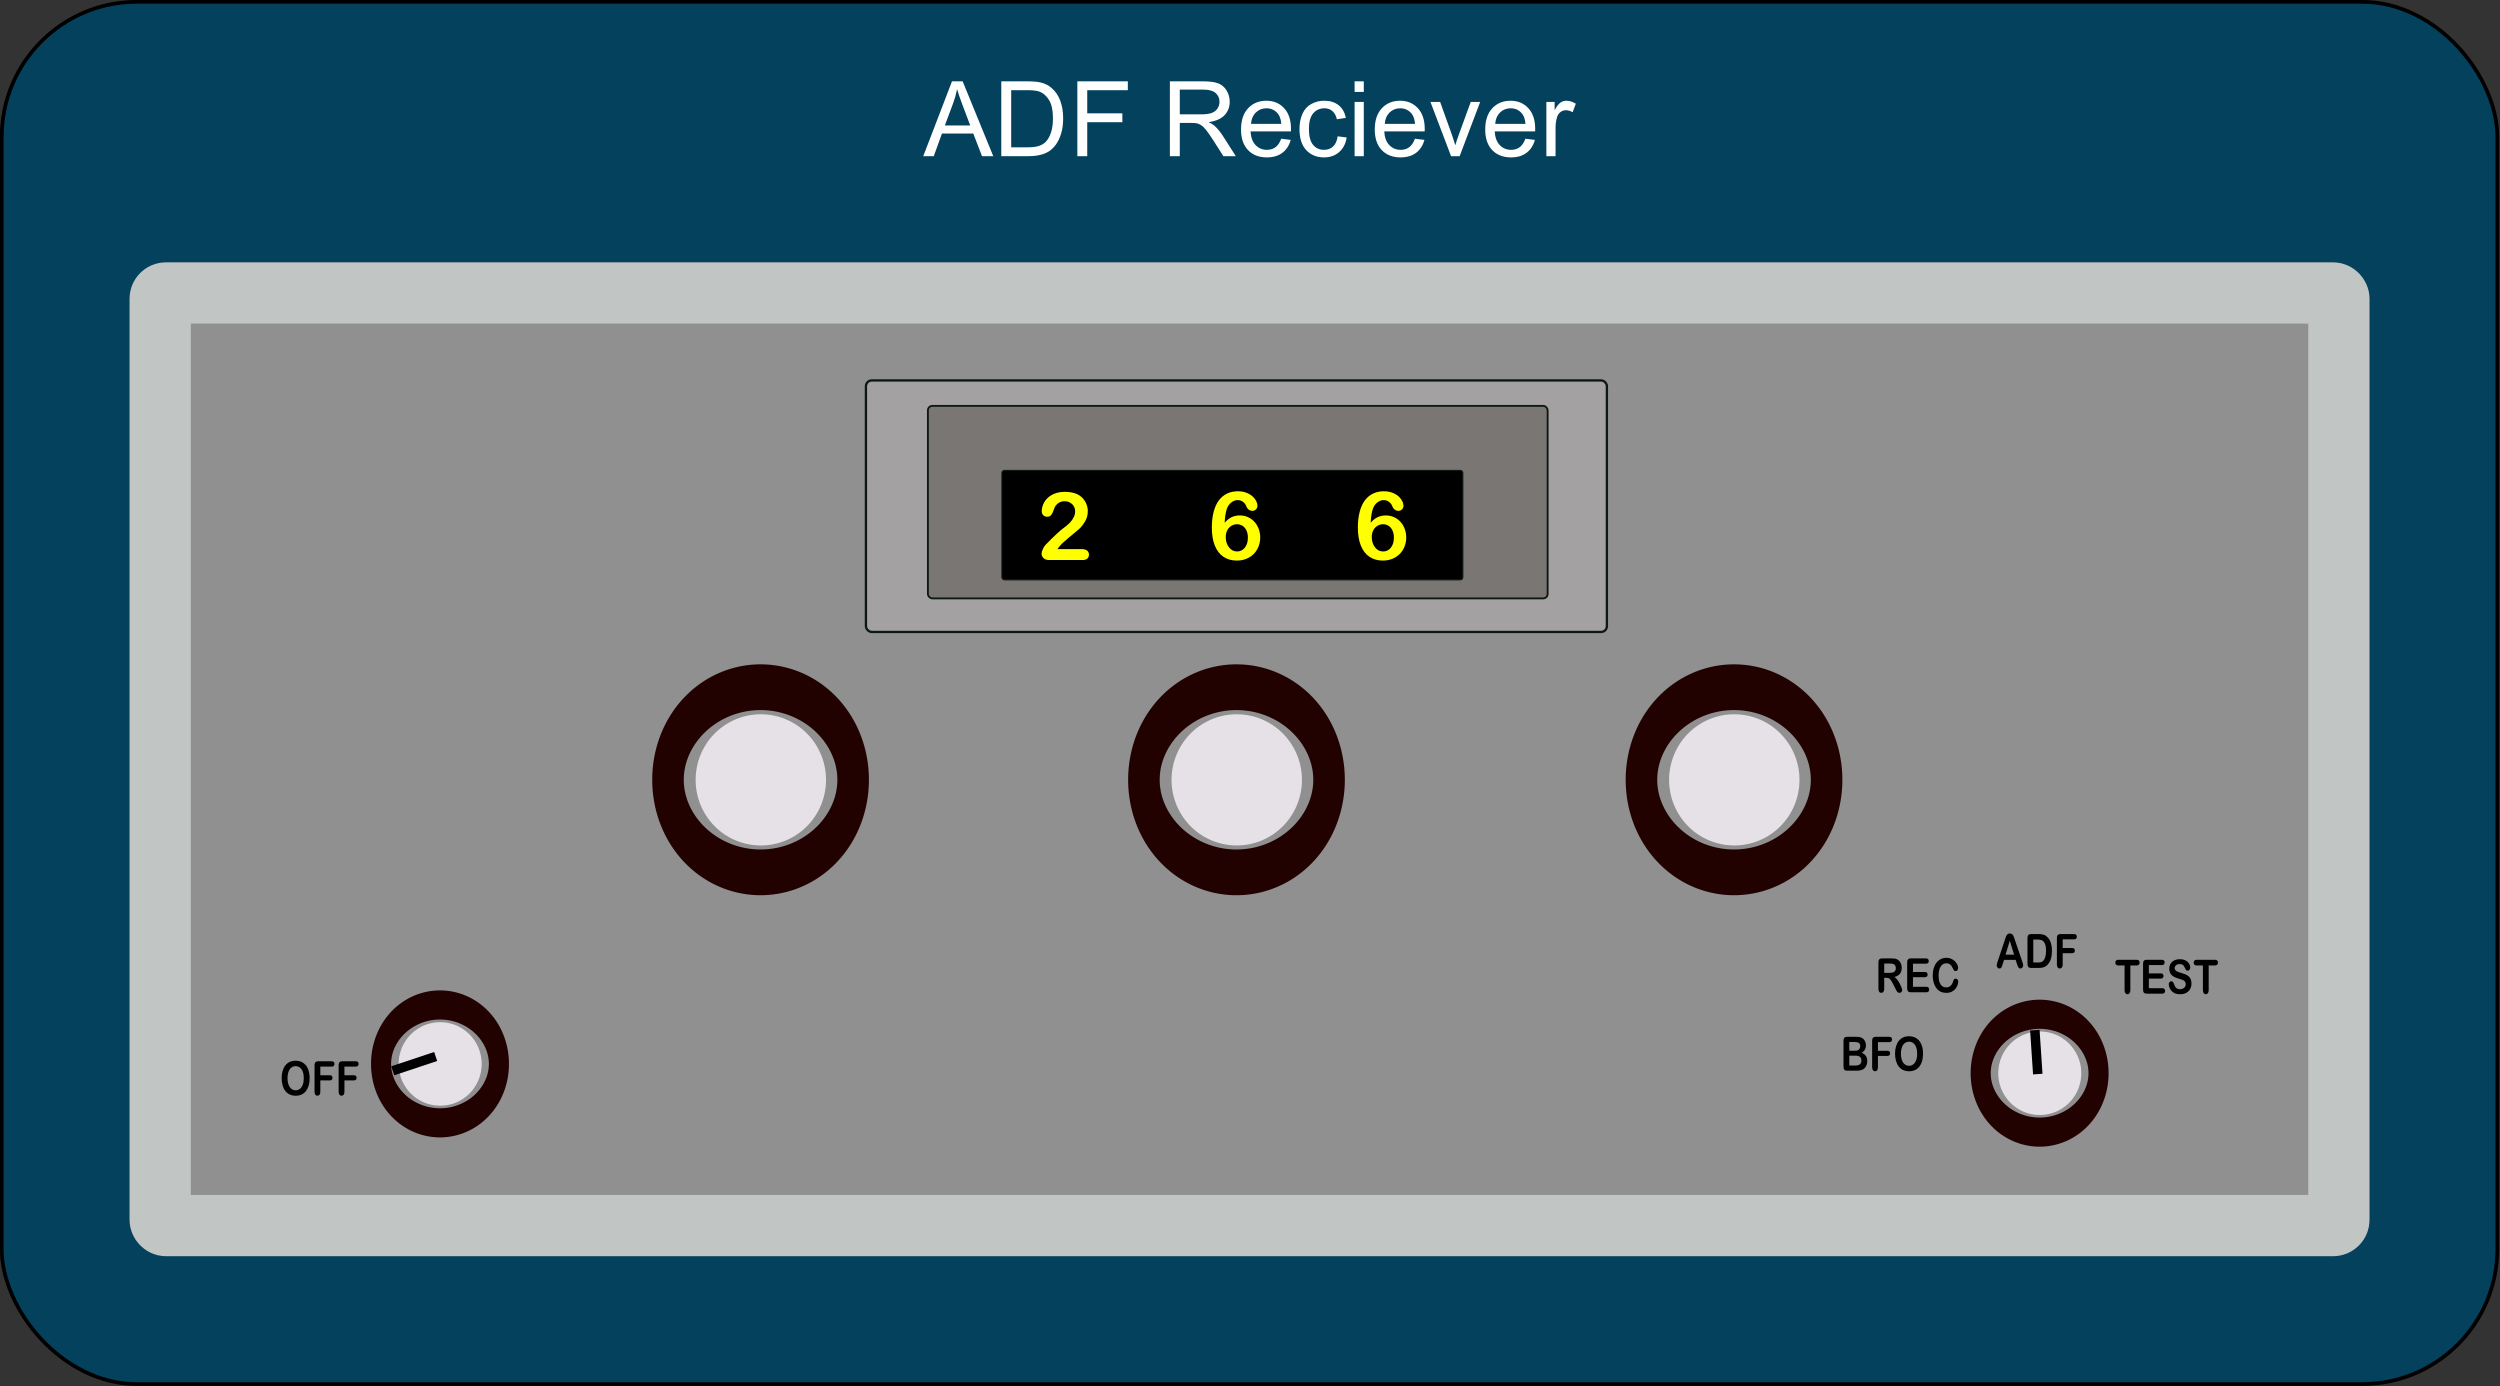
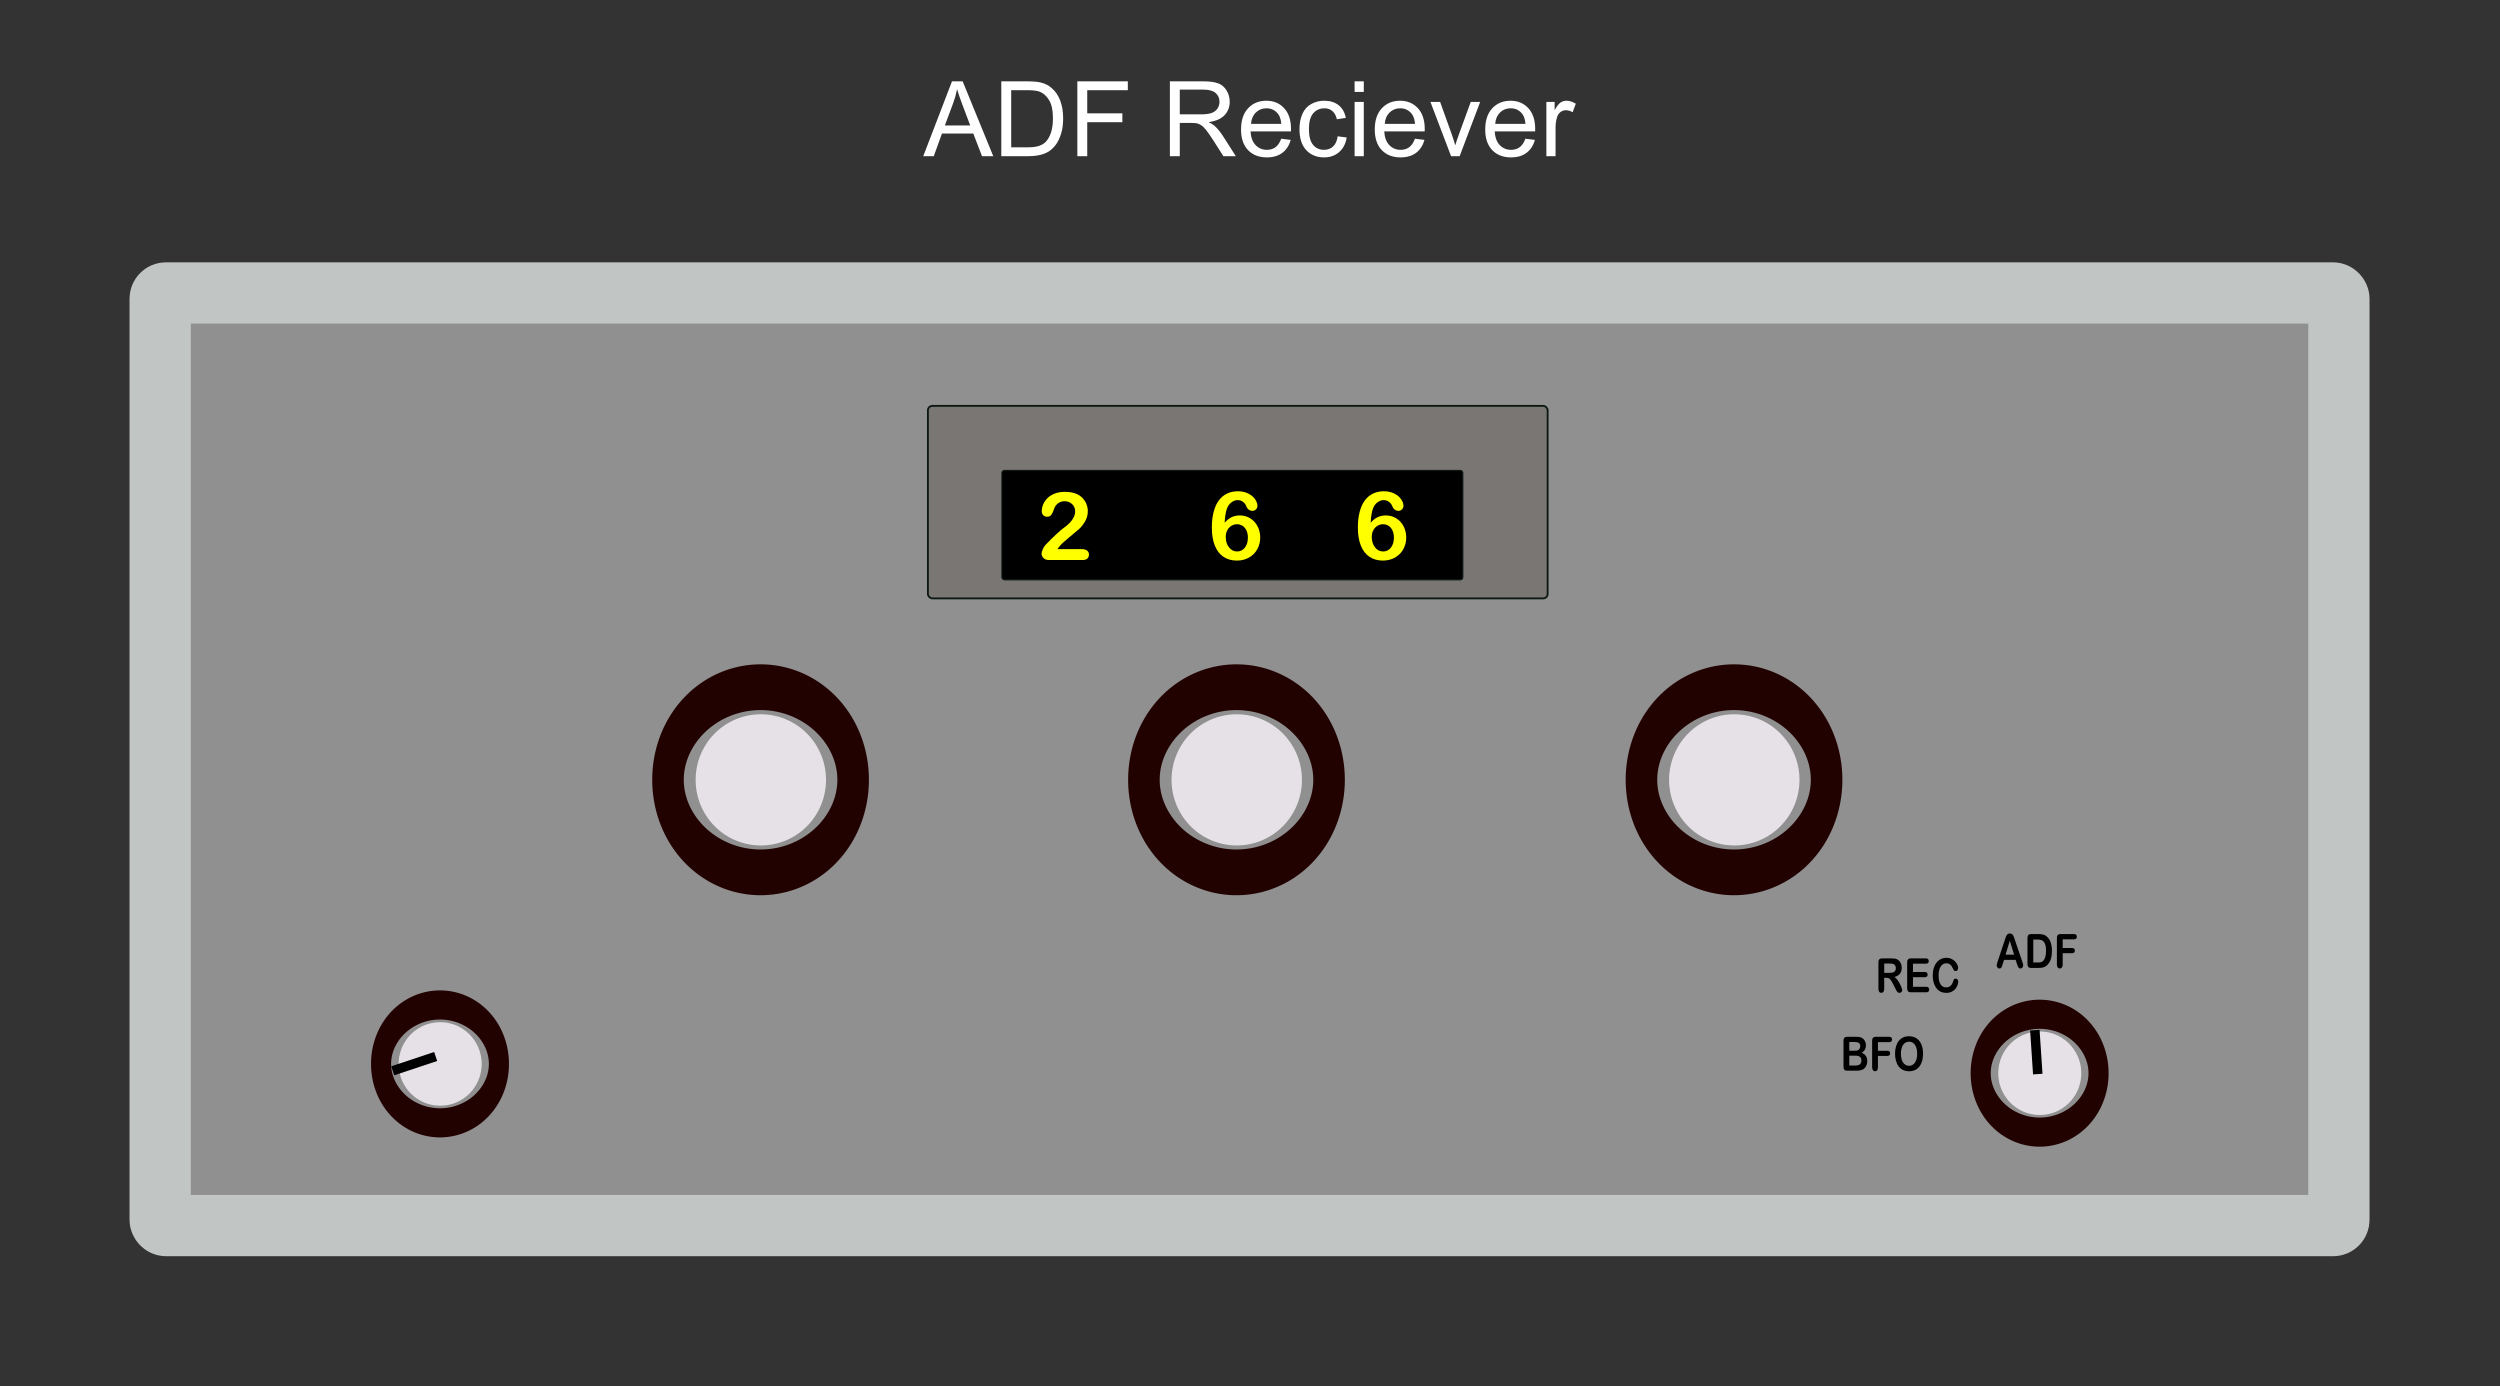
<svg xmlns="http://www.w3.org/2000/svg" xmlns:ns1="http://sodipodi.sourceforge.net/DTD/sodipodi-0.dtd" xmlns:ns2="http://www.inkscape.org/namespaces/inkscape" id="svg2226" ns1:version="0.32" ns2:version="0.46" width="600" height="332.733" version="1.0" ns1:docbase="F:\Aviation\Cessna 736RY\SVGs\Radios" ns1:docname="300ADF.svg" ns2:output_extension="org.inkscape.output.svg.inkscape" ns2:export-filename="F:\Aviation\Cessna 736RY\SVGs\Radios\300ADF.png" ns2:export-xdpi="90" ns2:export-ydpi="90">
  <rect width="100%" height="100%" fill="#333333" stroke="none" />
  <defs id="defs2229">
    <ns2:perspective ns1:type="inkscape:persp3d" ns2:vp_x="0 : 254 : 1" ns2:vp_y="0 : 1000 : 0" ns2:vp_z="944 : 254 : 1" ns2:persp3d-origin="472 : 169.33333 : 1" id="perspective38" />
  </defs>
  <ns1:namedview ns2:window-height="708" ns2:window-width="1024" ns2:pageshadow="2" ns2:pageopacity="0.0" guidetolerance="10.0" gridtolerance="10.0" objecttolerance="10.0" borderopacity="1.0" bordercolor="#666666" pagecolor="#ffffff" id="base" ns2:zoom="1.144366" ns2:cx="299.99999" ns2:cy="166.36633" ns2:window-x="-4" ns2:window-y="-4" ns2:current-layer="svg2226" showgrid="false" />
  <g id="g3221" transform="matrix(0.896,0,0,0.896,-123.024,-45.357)" ns2:export-filename="D:\Aviation\SVGs\Radios\ADF.png" ns2:export-xdpi="90" ns2:export-ydpi="90">
-     <rect ry="36.198" y="51.109" x="137.767" height="370.255" width="668.466" id="rect2448" style="opacity:1;fill:#03415d;fill-opacity:1;stroke:#000000;stroke-width:1;stroke-linecap:round;stroke-linejoin:round;stroke-miterlimit:4;stroke-dasharray:none;stroke-dashoffset:0;stroke-opacity:1" />
    <rect ry="1.544" y="129.095" x="180.206" height="249.809" width="583.588" id="rect2252" style="fill:#909090;fill-opacity:1;stroke:#c1c5c3;stroke-width:16.412;stroke-linecap:butt;stroke-linejoin:miter;stroke-miterlimit:4;stroke-dasharray:none;stroke-dashoffset:0;stroke-opacity:1" />
-     <rect ry="1.544" y="152.523" x="369.255" height="67.368" width="198.466" id="rect5175" style="fill:#a4a1a2;fill-opacity:1;stroke:#0d1813;stroke-width:0.626;stroke-linecap:butt;stroke-linejoin:miter;stroke-miterlimit:4;stroke-dasharray:none;stroke-dashoffset:0;stroke-opacity:1" />
    <rect ry="1.182" y="159.342" x="385.851" height="51.558" width="165.998" id="rect6146" style="fill:#7a7673;fill-opacity:1;stroke:#0d1813;stroke-width:0.501;stroke-linecap:butt;stroke-linejoin:miter;stroke-miterlimit:4;stroke-dasharray:none;stroke-dashoffset:0;stroke-opacity:1" />
    <rect ry="0.671" y="176.637" x="405.682" height="29.28" width="123.439" id="rect6148" style="fill:#000000;fill-opacity:1;stroke:#0d1813;stroke-width:0.325;stroke-linecap:butt;stroke-linejoin:miter;stroke-miterlimit:4;stroke-dasharray:none;stroke-dashoffset:0;stroke-opacity:1" />
    <path id="flowRoot7119" d="M 420.55,197.703 L 427.01,197.703 C 427.654,197.703 428.145,197.835 428.483,198.099 C 428.821,198.363 428.99,198.722 428.99,199.176 C 428.99,199.58 428.856,199.922 428.588,200.203 C 428.32,200.483 427.914,200.624 427.369,200.624 L 418.26,200.624 C 417.641,200.624 417.159,200.452 416.812,200.11 C 416.466,199.768 416.292,199.365 416.292,198.903 C 416.292,198.606 416.404,198.212 416.627,197.721 C 416.849,197.23 417.093,196.845 417.357,196.564 C 418.454,195.426 419.444,194.45 420.327,193.637 C 421.21,192.824 421.841,192.29 422.221,192.034 C 422.897,191.556 423.46,191.075 423.91,190.593 C 424.36,190.11 424.702,189.615 424.937,189.107 C 425.172,188.6 425.29,188.103 425.29,187.616 C 425.29,187.088 425.164,186.616 424.913,186.199 C 424.661,185.782 424.318,185.459 423.885,185.228 C 423.452,184.997 422.98,184.881 422.468,184.881 C 421.387,184.881 420.538,185.355 419.919,186.304 C 419.836,186.428 419.698,186.766 419.504,187.319 C 419.31,187.872 419.092,188.297 418.848,188.594 C 418.605,188.891 418.248,189.039 417.778,189.039 C 417.365,189.039 417.023,188.903 416.75,188.631 C 416.478,188.359 416.342,187.987 416.342,187.517 C 416.342,186.948 416.47,186.354 416.726,185.735 C 416.981,185.116 417.363,184.555 417.87,184.052 C 418.378,183.549 419.021,183.142 419.801,182.833 C 420.581,182.523 421.495,182.369 422.542,182.369 C 423.805,182.369 424.882,182.567 425.773,182.963 C 426.35,183.227 426.858,183.59 427.295,184.052 C 427.732,184.514 428.073,185.048 428.316,185.655 C 428.559,186.261 428.681,186.89 428.681,187.542 C 428.681,188.565 428.427,189.495 427.92,190.333 C 427.413,191.17 426.895,191.826 426.367,192.301 C 425.839,192.775 424.954,193.52 423.712,194.534 C 422.47,195.549 421.618,196.337 421.156,196.898 C 420.958,197.121 420.756,197.389 420.55,197.703 L 420.55,197.703 z" style="font-size:40px;font-style:normal;font-variant:normal;font-weight:normal;font-stretch:normal;text-align:start;line-height:100%;writing-mode:lr-tb;text-anchor:start;fill:#ffff00;font-family:Arial Rounded MT Bold" />
    <path id="flowRoot7127" d="M 465.332,190.655 C 465.893,189.986 466.504,189.491 467.164,189.169 C 467.824,188.848 468.562,188.687 469.379,188.687 C 470.163,188.687 470.887,188.833 471.551,189.126 C 472.215,189.419 472.797,189.836 473.296,190.376 C 473.795,190.916 474.181,191.554 474.454,192.288 C 474.726,193.023 474.862,193.79 474.862,194.59 C 474.862,195.754 474.596,196.81 474.064,197.758 C 473.531,198.707 472.789,199.448 471.836,199.98 C 470.883,200.512 469.804,200.778 468.6,200.778 C 467.213,200.778 466.017,200.44 465.01,199.763 C 464.004,199.087 463.234,198.086 462.702,196.762 C 462.17,195.438 461.904,193.819 461.904,191.905 C 461.904,190.345 462.065,188.951 462.387,187.721 C 462.708,186.492 463.171,185.473 463.773,184.664 C 464.375,183.856 465.105,183.245 465.963,182.833 C 466.822,182.42 467.799,182.214 468.897,182.214 C 469.953,182.214 470.883,182.42 471.687,182.833 C 472.492,183.245 473.098,183.757 473.507,184.367 C 473.915,184.978 474.119,185.564 474.119,186.125 C 474.119,186.463 473.991,186.77 473.736,187.047 C 473.48,187.323 473.154,187.461 472.758,187.461 C 472.411,187.461 472.09,187.352 471.793,187.133 C 471.496,186.915 471.277,186.612 471.137,186.224 C 470.947,185.729 470.646,185.331 470.233,185.03 C 469.821,184.728 469.342,184.578 468.798,184.578 C 468.36,184.578 467.925,184.704 467.492,184.955 C 467.059,185.207 466.694,185.547 466.397,185.976 C 465.794,186.851 465.44,188.41 465.332,190.655 L 465.332,190.655 z M 468.674,198.34 C 469.507,198.34 470.196,198 470.741,197.319 C 471.285,196.638 471.557,195.745 471.557,194.64 C 471.557,193.889 471.43,193.243 471.174,192.703 C 470.918,192.162 470.567,191.75 470.122,191.465 C 469.676,191.181 469.185,191.038 468.649,191.038 C 468.138,191.038 467.649,191.174 467.182,191.447 C 466.716,191.719 466.341,192.113 466.056,192.629 C 465.772,193.144 465.629,193.749 465.629,194.442 C 465.629,195.555 465.918,196.484 466.496,197.226 C 467.073,197.969 467.799,198.34 468.674,198.34 L 468.674,198.34 z" style="font-size:40px;font-style:normal;font-variant:normal;font-weight:normal;font-stretch:normal;text-align:start;line-height:100%;writing-mode:lr-tb;text-anchor:start;fill:#ffff00;font-family:Arial Rounded MT Bold" />
    <path id="flowRoot7137" d="M 504.444,190.655 C 505.005,189.986 505.616,189.491 506.276,189.169 C 506.936,188.848 507.675,188.687 508.491,188.687 C 509.275,188.687 509.999,188.833 510.663,189.126 C 511.328,189.419 511.909,189.836 512.409,190.376 C 512.908,190.916 513.293,191.554 513.566,192.288 C 513.838,193.023 513.974,193.79 513.974,194.59 C 513.974,195.754 513.708,196.81 513.176,197.758 C 512.644,198.707 511.901,199.448 510.948,199.98 C 509.995,200.512 508.916,200.778 507.712,200.778 C 506.326,200.778 505.129,200.44 504.123,199.763 C 503.116,199.087 502.347,198.086 501.814,196.762 C 501.282,195.438 501.016,193.819 501.016,191.905 C 501.016,190.345 501.177,188.951 501.499,187.721 C 501.821,186.492 502.283,185.473 502.885,184.664 C 503.487,183.856 504.218,183.245 505.076,182.833 C 505.934,182.42 506.911,182.214 508.009,182.214 C 509.065,182.214 509.995,182.42 510.8,182.833 C 511.604,183.245 512.21,183.757 512.619,184.367 C 513.027,184.978 513.232,185.564 513.232,186.125 C 513.232,186.463 513.104,186.77 512.848,187.047 C 512.592,187.323 512.266,187.461 511.87,187.461 C 511.524,187.461 511.202,187.352 510.905,187.133 C 510.608,186.915 510.389,186.612 510.249,186.224 C 510.059,185.729 509.758,185.331 509.345,185.03 C 508.933,184.728 508.454,184.578 507.91,184.578 C 507.472,184.578 507.037,184.704 506.604,184.955 C 506.171,185.207 505.806,185.547 505.509,185.976 C 504.906,186.851 504.552,188.41 504.444,190.655 L 504.444,190.655 z M 507.786,198.34 C 508.619,198.34 509.308,198 509.853,197.319 C 510.397,196.638 510.67,195.745 510.67,194.64 C 510.67,193.889 510.542,193.243 510.286,192.703 C 510.03,192.162 509.68,191.75 509.234,191.465 C 508.788,191.181 508.298,191.038 507.761,191.038 C 507.25,191.038 506.761,191.174 506.295,191.447 C 505.828,191.719 505.453,192.113 505.168,192.629 C 504.884,193.144 504.741,193.749 504.741,194.442 C 504.741,195.555 505.03,196.484 505.608,197.226 C 506.185,197.969 506.911,198.34 507.786,198.34 L 507.786,198.34 z" style="font-size:40px;font-style:normal;font-variant:normal;font-weight:normal;font-stretch:normal;text-align:start;line-height:100%;writing-mode:lr-tb;text-anchor:start;fill:#ffff00;font-family:Arial Rounded MT Bold" />
    <g transform="matrix(0.634,0,0,0.634,177.32,66.025)" id="g11029">
      <path ns1:type="arc" style="opacity:1;fill:none;fill-opacity:1;stroke:#210200;stroke-width:11.299;stroke-linecap:butt;stroke-linejoin:miter;stroke-miterlimit:4;stroke-dasharray:none;stroke-dashoffset:0;stroke-opacity:1" id="path7149" ns1:cx="105.15952" ns1:cy="50.784668" ns1:rx="33.148113" ns1:ry="22.860767" d="M 138.308,50.785 A 33.148,22.861 0 1 1 72.011,50.785 A 33.148,22.861 0 1 1 138.308,50.785 z" transform="matrix(0.751,0,0,1.089,43.8,369.885)" />
      <path ns1:type="arc" style="opacity:1;fill:#e6e1e6;fill-opacity:1;stroke:#e6e1e6;stroke-width:1;stroke-linecap:butt;stroke-linejoin:miter;stroke-miterlimit:4;stroke-dasharray:none;stroke-dashoffset:0;stroke-opacity:1" id="path8120" ns1:cx="105.15952" ns1:cy="50.784668" ns1:rx="33.148113" ns1:ry="22.860767" d="M 138.308,50.785 A 33.148,22.861 0 1 1 72.011,50.785 A 33.148,22.861 0 1 1 138.308,50.785 z" transform="matrix(0.521,0,0,0.755,68.056,386.869)" />
    </g>
    <g transform="matrix(0.634,0,0,0.634,605.791,68.512)" id="g11033">
-       <path ns1:type="arc" style="opacity:1;fill:none;fill-opacity:1;stroke:#210200;stroke-width:11.299;stroke-linecap:butt;stroke-linejoin:miter;stroke-miterlimit:4;stroke-dasharray:none;stroke-dashoffset:0;stroke-opacity:1" id="path11035" ns1:cx="105.15952" ns1:cy="50.784668" ns1:rx="33.148113" ns1:ry="22.860767" d="M 138.308,50.785 A 33.148,22.861 0 1 1 72.011,50.785 A 33.148,22.861 0 1 1 138.308,50.785 z" transform="matrix(0.751,0,0,1.089,43.8,369.885)" />
+       <path ns1:type="arc" style="opacity:1;fill:none;fill-opacity:1;stroke:#210200;stroke-width:11.299;stroke-linecap:butt;stroke-linejoin:miter;stroke-miterlimit:4;stroke-dasharray:none;stroke-dashoffset:0;stroke-opacity:1" id="path11035" ns1:cx="105.15952" ns1:cy="50.784668" ns1:rx="33.148113" ns1:ry="22.860767" d="M 138.308,50.785 A 33.148,22.861 0 1 1 72.011,50.785 A 33.148,22.861 0 1 1 138.308,50.785 " transform="matrix(0.751,0,0,1.089,43.8,369.885)" />
      <path ns1:type="arc" style="opacity:1;fill:#e6e1e6;fill-opacity:1;stroke:#e6e1e6;stroke-width:1;stroke-linecap:butt;stroke-linejoin:miter;stroke-miterlimit:4;stroke-dasharray:none;stroke-dashoffset:0;stroke-opacity:1" id="path11037" ns1:cx="105.15952" ns1:cy="50.784668" ns1:rx="33.148113" ns1:ry="22.860767" d="M 138.308,50.785 A 33.148,22.861 0 1 1 72.011,50.785 A 33.148,22.861 0 1 1 138.308,50.785 z" transform="matrix(0.521,0,0,0.755,68.056,386.869)" />
    </g>
    <g transform="matrix(0.996,0,0,0.996,479.492,-163.995)" id="g11039">
      <path ns1:type="arc" style="opacity:1;fill:none;fill-opacity:1;stroke:#210200;stroke-width:11.299;stroke-linecap:butt;stroke-linejoin:miter;stroke-miterlimit:4;stroke-dasharray:none;stroke-dashoffset:0;stroke-opacity:1" id="path11041" ns1:cx="105.15952" ns1:cy="50.784668" ns1:rx="33.148113" ns1:ry="22.860767" d="M 138.308,50.785 A 33.148,22.861 0 1 1 72.011,50.785 A 33.148,22.861 0 1 1 138.308,50.785 z" transform="matrix(0.751,0,0,1.089,43.8,369.885)" />
      <path ns1:type="arc" style="opacity:1;fill:#e6e1e6;fill-opacity:1;stroke:#e6e1e6;stroke-width:1;stroke-linecap:butt;stroke-linejoin:miter;stroke-miterlimit:4;stroke-dasharray:none;stroke-dashoffset:0;stroke-opacity:1" id="path11043" ns1:cx="105.15952" ns1:cy="50.784668" ns1:rx="33.148113" ns1:ry="22.860767" d="M 138.308,50.785 A 33.148,22.861 0 1 1 72.011,50.785 A 33.148,22.861 0 1 1 138.308,50.785 z" transform="matrix(0.521,0,0,0.755,68.056,386.869)" />
    </g>
    <g transform="matrix(0.996,0,0,0.996,346.221,-163.995)" id="g11045">
      <path ns1:type="arc" style="opacity:1;fill:none;fill-opacity:1;stroke:#210200;stroke-width:11.299;stroke-linecap:butt;stroke-linejoin:miter;stroke-miterlimit:4;stroke-dasharray:none;stroke-dashoffset:0;stroke-opacity:1" id="path11047" ns1:cx="105.15952" ns1:cy="50.784668" ns1:rx="33.148113" ns1:ry="22.860767" d="M 138.308,50.785 A 33.148,22.861 0 1 1 72.011,50.785 A 33.148,22.861 0 1 1 138.308,50.785 z" transform="matrix(0.751,0,0,1.089,43.8,369.885)" />
      <path ns1:type="arc" style="opacity:1;fill:#e6e1e6;fill-opacity:1;stroke:#e6e1e6;stroke-width:1;stroke-linecap:butt;stroke-linejoin:miter;stroke-miterlimit:4;stroke-dasharray:none;stroke-dashoffset:0;stroke-opacity:1" id="path11049" ns1:cx="105.15952" ns1:cy="50.784668" ns1:rx="33.148113" ns1:ry="22.860767" d="M 138.308,50.785 A 33.148,22.861 0 1 1 72.011,50.785 A 33.148,22.861 0 1 1 138.308,50.785 z" transform="matrix(0.521,0,0,0.755,68.056,386.869)" />
    </g>
    <g transform="matrix(0.996,0,0,0.996,218.744,-163.995)" id="g11051">
      <path ns1:type="arc" style="opacity:1;fill:none;fill-opacity:1;stroke:#210200;stroke-width:11.299;stroke-linecap:butt;stroke-linejoin:miter;stroke-miterlimit:4;stroke-dasharray:none;stroke-dashoffset:0;stroke-opacity:1" id="path11053" ns1:cx="105.15952" ns1:cy="50.784668" ns1:rx="33.148113" ns1:ry="22.860767" d="M 138.308,50.785 A 33.148,22.861 0 1 1 72.011,50.785 A 33.148,22.861 0 1 1 138.308,50.785 z" transform="matrix(0.751,0,0,1.089,43.8,369.885)" />
      <path ns1:type="arc" style="opacity:1;fill:#e6e1e6;fill-opacity:1;stroke:#e6e1e6;stroke-width:1;stroke-linecap:butt;stroke-linejoin:miter;stroke-miterlimit:4;stroke-dasharray:none;stroke-dashoffset:0;stroke-opacity:1" id="path11055" ns1:cx="105.15952" ns1:cy="50.784668" ns1:rx="33.148113" ns1:ry="22.860767" d="M 138.308,50.785 A 33.148,22.861 0 1 1 72.011,50.785 A 33.148,22.861 0 1 1 138.308,50.785 z" transform="matrix(0.521,0,0,0.755,68.056,386.869)" />
    </g>
-     <path id="flowRoot11065" d="M 709.625,309.225 L 707.932,309.225 L 707.932,315.815 C 707.932,316.194 707.861,316.476 707.718,316.66 C 707.575,316.843 707.391,316.935 707.164,316.935 C 706.934,316.935 706.747,316.842 706.602,316.657 C 706.458,316.471 706.386,316.19 706.386,315.815 L 706.386,309.225 L 704.693,309.225 C 704.428,309.225 704.231,309.156 704.103,309.017 C 703.974,308.879 703.909,308.697 703.909,308.47 C 703.909,308.235 703.976,308.049 704.11,307.913 C 704.244,307.777 704.439,307.709 704.693,307.709 L 709.625,307.709 C 709.893,307.709 710.092,307.779 710.223,307.919 C 710.354,308.059 710.419,308.243 710.419,308.47 C 710.419,308.697 710.353,308.879 710.221,309.017 C 710.088,309.156 709.89,309.225 709.625,309.225 L 709.625,309.225 z M 716.385,309.126 L 712.89,309.126 L 712.89,311.353 L 716.109,311.353 C 716.345,311.353 716.522,311.416 716.639,311.542 C 716.756,311.668 716.814,311.834 716.814,312.04 C 716.814,312.246 716.756,312.415 716.641,312.545 C 716.527,312.674 716.349,312.739 716.109,312.739 L 712.89,312.739 L 712.89,315.32 L 716.506,315.32 C 716.749,315.32 716.933,315.387 717.057,315.521 C 717.181,315.655 717.242,315.834 717.242,316.056 C 717.242,316.271 717.181,316.445 717.057,316.579 C 716.933,316.713 716.749,316.78 716.506,316.78 L 712.289,316.78 C 711.952,316.78 711.709,316.692 711.561,316.514 C 711.413,316.337 711.339,316.05 711.339,315.654 L 711.339,308.835 C 711.339,308.571 711.372,308.355 711.438,308.188 C 711.504,308.021 711.608,307.899 711.749,307.823 C 711.89,307.747 712.07,307.709 712.289,307.709 L 716.385,307.709 C 716.633,307.709 716.817,307.774 716.937,307.903 C 717.057,308.033 717.117,308.204 717.117,308.414 C 717.117,308.628 717.057,308.801 716.937,308.931 C 716.817,309.061 716.633,309.126 716.385,309.126 L 716.385,309.126 z M 724.306,314.058 C 724.306,314.606 724.187,315.099 723.948,315.536 C 723.709,315.974 723.36,316.316 722.901,316.564 C 722.441,316.811 721.896,316.935 721.265,316.935 C 720.509,316.935 719.886,316.766 719.395,316.428 C 719.047,316.184 718.764,315.859 718.546,315.453 C 718.328,315.047 718.219,314.652 718.219,314.268 C 718.219,314.045 718.285,313.854 718.415,313.696 C 718.546,313.537 718.712,313.457 718.914,313.457 C 719.078,313.457 719.216,313.519 719.33,313.643 C 719.443,313.767 719.539,313.95 719.62,314.194 C 719.717,314.482 719.822,314.724 719.936,314.918 C 720.049,315.112 720.208,315.271 720.414,315.397 C 720.619,315.523 720.889,315.586 721.223,315.586 C 721.683,315.586 722.057,315.459 722.344,315.205 C 722.631,314.952 722.775,314.635 722.775,314.256 C 722.775,313.954 722.698,313.71 722.543,313.522 C 722.388,313.335 722.187,313.191 721.942,313.092 C 721.696,312.993 721.368,312.888 720.957,312.777 C 720.407,312.624 719.946,312.446 719.575,312.241 C 719.204,312.037 718.91,311.759 718.692,311.406 C 718.474,311.053 718.366,310.615 718.366,310.091 C 718.366,309.592 718.481,309.148 718.71,308.76 C 718.94,308.373 719.273,308.075 719.708,307.866 C 720.144,307.658 720.656,307.554 721.244,307.554 C 721.715,307.554 722.121,307.623 722.464,307.761 C 722.807,307.899 723.092,308.083 723.319,308.312 C 723.545,308.541 723.71,308.781 723.815,309.033 C 723.919,309.284 723.972,309.53 723.972,309.769 C 723.972,309.988 723.906,310.185 723.776,310.36 C 723.645,310.535 723.482,310.623 723.287,310.623 C 723.11,310.623 722.975,310.571 722.882,310.465 C 722.79,310.36 722.69,310.188 722.582,309.949 C 722.443,309.606 722.275,309.339 722.08,309.147 C 721.885,308.955 721.572,308.86 721.14,308.86 C 720.739,308.86 720.416,308.964 720.171,309.172 C 719.925,309.38 719.802,309.631 719.802,309.924 C 719.802,310.105 719.844,310.262 719.928,310.394 C 720.011,310.526 720.126,310.64 720.273,310.735 C 720.419,310.829 720.567,310.904 720.717,310.957 C 720.866,311.011 721.114,311.089 721.459,311.192 C 721.89,311.312 722.281,311.444 722.631,311.588 C 722.982,311.733 723.279,311.908 723.525,312.114 C 723.77,312.321 723.962,312.582 724.1,312.897 C 724.237,313.213 724.306,313.6 724.306,314.058 L 724.306,314.058 z M 730.607,309.225 L 728.914,309.225 L 728.914,315.815 C 728.914,316.194 728.843,316.476 728.7,316.66 C 728.557,316.843 728.372,316.935 728.146,316.935 C 727.916,316.935 727.729,316.842 727.584,316.657 C 727.44,316.471 727.368,316.19 727.368,315.815 L 727.368,309.225 L 725.675,309.225 C 725.41,309.225 725.213,309.156 725.084,309.017 C 724.956,308.879 724.891,308.697 724.891,308.47 C 724.891,308.235 724.958,308.049 725.092,307.913 C 725.226,307.777 725.421,307.709 725.675,307.709 L 730.607,307.709 C 730.875,307.709 731.074,307.779 731.205,307.919 C 731.336,308.059 731.401,308.243 731.401,308.47 C 731.401,308.697 731.335,308.879 731.202,309.017 C 731.07,309.156 730.871,309.225 730.607,309.225 L 730.607,309.225 z" style="font-size:20px;font-style:normal;font-variant:normal;font-weight:normal;font-stretch:normal;text-align:center;line-height:100%;writing-mode:lr-tb;text-anchor:middle;font-family:Arial Rounded MT Bold" />
    <path id="flowRoot11077" d="M 677.578,308.863 L 677.212,307.725 L 674.098,307.725 L 673.733,308.888 C 673.59,309.342 673.468,309.648 673.367,309.807 C 673.266,309.966 673.1,310.045 672.87,310.045 C 672.675,310.045 672.503,309.961 672.353,309.791 C 672.203,309.622 672.129,309.43 672.129,309.216 C 672.129,309.092 672.146,308.964 672.181,308.832 C 672.216,308.7 672.273,308.517 672.353,308.282 L 674.312,302.39 C 674.368,302.221 674.435,302.018 674.514,301.781 C 674.592,301.544 674.676,301.347 674.764,301.19 C 674.853,301.033 674.97,300.906 675.114,300.809 C 675.259,300.712 675.438,300.664 675.65,300.664 C 675.866,300.664 676.046,300.712 676.191,300.809 C 676.335,300.906 676.452,301.031 676.541,301.184 C 676.63,301.336 676.704,301.5 676.765,301.676 C 676.826,301.851 676.904,302.085 676.998,302.378 L 678.999,308.232 C 679.156,308.678 679.234,309.001 679.234,309.204 C 679.234,309.414 679.16,309.607 679.012,309.782 C 678.864,309.957 678.685,310.045 678.476,310.045 C 678.355,310.045 678.25,310.019 678.163,309.968 C 678.076,309.916 678.003,309.846 677.944,309.757 C 677.884,309.669 677.821,309.533 677.753,309.349 C 677.685,309.165 677.627,309.003 677.578,308.863 L 677.578,308.863 z M 674.506,306.345 L 676.794,306.345 L 675.64,302.601 L 674.506,306.345 z M 681.329,300.819 L 683.351,300.819 C 683.877,300.819 684.328,300.876 684.704,300.992 C 685.08,301.107 685.422,301.324 685.728,301.642 C 686.526,302.45 686.925,303.68 686.925,305.33 C 686.925,305.874 686.885,306.371 686.804,306.821 C 686.724,307.271 686.601,307.676 686.433,308.037 C 686.266,308.398 686.052,308.721 685.791,309.006 C 685.585,309.224 685.361,309.4 685.117,309.532 C 684.873,309.664 684.611,309.756 684.331,309.81 C 684.05,309.864 683.734,309.89 683.382,309.89 L 681.36,309.89 C 681.078,309.89 680.866,309.84 680.723,309.739 C 680.58,309.638 680.487,309.495 680.444,309.312 C 680.4,309.128 680.378,308.89 680.378,308.597 L 680.378,301.945 C 680.378,301.549 680.453,301.262 680.603,301.085 C 680.753,300.907 680.995,300.819 681.329,300.819 L 681.329,300.819 z M 681.93,302.273 L 681.93,308.43 L 683.105,308.43 C 683.363,308.43 683.565,308.422 683.711,308.405 C 683.858,308.389 684.009,308.348 684.166,308.282 C 684.323,308.216 684.459,308.123 684.574,308.003 C 685.093,307.483 685.352,306.588 685.352,305.317 C 685.352,304.422 685.238,303.752 685.01,303.306 C 684.782,302.861 684.5,302.577 684.166,302.455 C 683.832,302.334 683.428,302.273 682.954,302.273 L 681.93,302.273 z M 692.865,302.236 L 689.809,302.236 L 689.809,304.556 L 692.363,304.556 C 692.6,304.556 692.777,304.619 692.894,304.745 C 693.01,304.871 693.069,305.039 693.069,305.249 C 693.069,305.46 693.009,305.627 692.891,305.751 C 692.773,305.874 692.597,305.936 692.363,305.936 L 689.809,305.936 L 689.809,308.925 C 689.809,309.305 689.736,309.586 689.592,309.77 C 689.447,309.953 689.262,310.045 689.035,310.045 C 688.805,310.045 688.618,309.952 688.474,309.767 C 688.329,309.581 688.257,309.301 688.257,308.925 L 688.257,301.945 C 688.257,301.681 688.29,301.465 688.356,301.298 C 688.422,301.131 688.526,301.01 688.667,300.933 C 688.808,300.857 688.988,300.819 689.208,300.819 L 692.865,300.819 C 693.112,300.819 693.296,300.884 693.416,301.014 C 693.536,301.144 693.596,301.314 693.596,301.524 C 693.596,301.739 693.536,301.911 693.416,302.041 C 693.296,302.171 693.112,302.236 692.865,302.236 L 692.865,302.236 z" style="font-size:20px;font-style:normal;font-variant:normal;font-weight:normal;font-stretch:normal;text-align:center;line-height:100%;writing-mode:lr-tb;text-anchor:middle;font-family:Arial Rounded MT Bold" />
    <path id="flowRoot11087" d="M 642.548,312.529 L 642.004,312.529 L 642.004,315.444 C 642.004,315.827 641.933,316.11 641.79,316.292 C 641.647,316.473 641.461,316.564 641.231,316.564 C 640.984,316.564 640.792,316.469 640.657,316.279 C 640.521,316.089 640.453,315.811 640.453,315.444 L 640.453,308.464 C 640.453,308.068 640.528,307.781 640.677,307.603 C 640.827,307.426 641.069,307.337 641.404,307.337 L 643.927,307.337 C 644.275,307.337 644.573,307.355 644.82,307.39 C 645.068,307.425 645.291,307.496 645.489,307.603 C 645.73,307.723 645.942,307.894 646.127,308.117 C 646.311,308.34 646.451,308.599 646.547,308.894 C 646.643,309.189 646.691,309.501 646.691,309.831 C 646.691,310.508 646.53,311.048 646.208,311.452 C 645.885,311.857 645.397,312.143 644.742,312.313 C 645.017,312.486 645.28,312.742 645.531,313.08 C 645.782,313.418 646.006,313.778 646.202,314.16 C 646.399,314.541 646.552,314.886 646.662,315.193 C 646.772,315.501 646.827,315.712 646.827,315.827 C 646.827,315.947 646.794,316.066 646.73,316.183 C 646.666,316.301 646.578,316.394 646.466,316.462 C 646.355,316.53 646.226,316.564 646.08,316.564 C 645.905,316.564 645.759,316.515 645.641,316.418 C 645.522,316.321 645.42,316.199 645.335,316.05 C 645.25,315.902 645.134,315.683 644.988,315.394 L 644.366,314.169 C 644.143,313.719 643.944,313.377 643.768,313.142 C 643.592,312.907 643.413,312.746 643.232,312.659 C 643.051,312.573 642.823,312.529 642.548,312.529 L 642.548,312.529 z M 643.436,308.717 L 642.004,308.717 L 642.004,311.211 L 643.394,311.211 C 643.767,311.211 644.08,311.173 644.335,311.097 C 644.589,311.02 644.783,310.89 644.917,310.707 C 645.051,310.523 645.118,310.271 645.118,309.949 C 645.118,309.697 645.064,309.475 644.956,309.284 C 644.848,309.092 644.699,308.948 644.507,308.853 C 644.326,308.763 643.969,308.717 643.436,308.717 L 643.436,308.717 z M 653.201,308.754 L 649.705,308.754 L 649.705,310.982 L 652.924,310.982 C 653.161,310.982 653.337,311.045 653.454,311.171 C 653.571,311.297 653.629,311.463 653.629,311.669 C 653.629,311.875 653.572,312.043 653.457,312.173 C 653.342,312.303 653.164,312.368 652.924,312.368 L 649.705,312.368 L 649.705,314.949 L 653.321,314.949 C 653.565,314.949 653.748,315.016 653.872,315.15 C 653.996,315.284 654.058,315.462 654.058,315.685 C 654.058,315.9 653.996,316.074 653.872,316.208 C 653.748,316.342 653.565,316.409 653.321,316.409 L 649.105,316.409 C 648.767,316.409 648.524,316.32 648.376,316.143 C 648.228,315.966 648.154,315.679 648.154,315.283 L 648.154,308.464 C 648.154,308.2 648.187,307.984 648.253,307.817 C 648.319,307.65 648.423,307.528 648.564,307.452 C 648.705,307.376 648.885,307.337 649.105,307.337 L 653.201,307.337 C 653.448,307.337 653.632,307.402 653.752,307.532 C 653.872,307.662 653.932,307.832 653.932,308.043 C 653.932,308.257 653.872,308.43 653.752,308.56 C 653.632,308.69 653.448,308.754 653.201,308.754 L 653.201,308.754 z M 661.826,313.544 C 661.826,313.833 661.766,314.145 661.646,314.482 C 661.526,314.818 661.337,315.148 661.079,315.472 C 660.822,315.796 660.492,316.058 660.092,316.261 C 659.691,316.463 659.225,316.564 658.692,316.564 C 658.288,316.564 657.92,316.518 657.589,316.428 C 657.258,316.337 656.958,316.196 656.688,316.004 C 656.418,315.812 656.17,315.559 655.944,315.246 C 655.742,314.961 655.569,314.642 655.426,314.29 C 655.284,313.937 655.176,313.561 655.105,313.16 C 655.034,312.76 654.998,312.335 654.998,311.886 C 654.998,311.155 655.088,310.502 655.267,309.924 C 655.446,309.346 655.703,308.852 656.038,308.442 C 656.372,308.031 656.764,307.719 657.213,307.504 C 657.662,307.29 658.141,307.183 658.65,307.183 C 659.27,307.183 659.822,307.329 660.306,307.622 C 660.79,307.915 661.161,308.277 661.419,308.708 C 661.677,309.139 661.806,309.547 661.806,309.93 C 661.806,310.141 661.743,310.326 661.617,310.487 C 661.492,310.648 661.341,310.728 661.163,310.728 C 660.964,310.728 660.816,310.673 660.716,310.561 C 660.617,310.45 660.506,310.258 660.384,309.986 C 660.182,309.536 659.945,309.2 659.671,308.977 C 659.398,308.754 659.061,308.643 658.66,308.643 C 658.023,308.643 657.515,308.93 657.137,309.503 C 656.759,310.077 656.571,310.891 656.571,311.948 C 656.571,312.653 656.654,313.24 656.821,313.708 C 656.989,314.176 657.225,314.526 657.532,314.757 C 657.838,314.988 658.197,315.103 658.608,315.103 C 659.054,315.103 659.431,314.972 659.739,314.711 C 660.047,314.449 660.28,314.064 660.437,313.556 C 660.503,313.317 660.585,313.122 660.682,312.972 C 660.78,312.821 660.937,312.746 661.152,312.746 C 661.337,312.746 661.496,312.822 661.628,312.975 C 661.76,313.127 661.826,313.317 661.826,313.544 L 661.826,313.544 z" style="font-size:20px;font-style:normal;font-variant:normal;font-weight:normal;font-stretch:normal;text-align:center;line-height:100%;writing-mode:lr-tb;text-anchor:middle;font-family:Arial Rounded MT Bold" />
    <path id="flowRoot11097" d="M 634.381,337.414 L 632.04,337.414 C 631.702,337.414 631.461,337.324 631.316,337.145 C 631.172,336.965 631.1,336.68 631.1,336.288 L 631.1,329.468 C 631.1,329.068 631.174,328.78 631.322,328.605 C 631.47,328.43 631.709,328.342 632.04,328.342 L 634.522,328.342 C 634.887,328.342 635.204,328.369 635.473,328.423 C 635.741,328.476 635.981,328.579 636.194,328.732 C 636.375,328.86 636.535,329.022 636.674,329.218 C 636.813,329.414 636.92,329.63 636.993,329.867 C 637.066,330.105 637.103,330.355 637.103,330.619 C 637.103,331.527 636.719,332.191 635.953,332.612 C 636.96,332.991 637.463,333.73 637.463,334.827 C 637.463,335.335 637.353,335.792 637.134,336.198 C 636.914,336.604 636.618,336.904 636.246,337.098 C 636.012,337.214 635.744,337.295 635.441,337.343 C 635.138,337.39 634.785,337.414 634.381,337.414 L 634.381,337.414 z M 634.266,333.385 L 632.651,333.385 L 632.651,336.034 L 634.318,336.034 C 635.366,336.034 635.89,335.586 635.89,334.691 C 635.89,334.233 635.755,333.901 635.483,333.695 C 635.211,333.489 634.806,333.385 634.266,333.385 L 634.266,333.385 z M 632.651,329.722 L 632.651,332.067 L 634.072,332.067 C 634.459,332.067 634.758,332.024 634.968,331.937 C 635.179,331.851 635.34,331.686 635.452,331.442 C 635.539,331.269 635.582,331.075 635.582,330.861 C 635.582,330.403 635.445,330.098 635.169,329.948 C 634.894,329.797 634.475,329.722 633.91,329.722 L 632.651,329.722 z M 643.377,329.759 L 640.321,329.759 L 640.321,332.08 L 642.876,332.08 C 643.113,332.08 643.289,332.143 643.406,332.268 C 643.523,332.394 643.581,332.562 643.581,332.773 C 643.581,332.983 643.522,333.15 643.403,333.274 C 643.285,333.398 643.109,333.46 642.876,333.46 L 640.321,333.46 L 640.321,336.449 C 640.321,336.828 640.249,337.11 640.104,337.293 C 639.96,337.477 639.774,337.569 639.548,337.569 C 639.318,337.569 639.131,337.476 638.986,337.29 C 638.841,337.104 638.769,336.824 638.769,336.449 L 638.769,329.468 C 638.769,329.204 638.802,328.989 638.868,328.822 C 638.935,328.655 639.038,328.533 639.179,328.457 C 639.32,328.38 639.501,328.342 639.72,328.342 L 643.377,328.342 C 643.625,328.342 643.808,328.407 643.928,328.537 C 644.049,328.667 644.109,328.837 644.109,329.048 C 644.109,329.262 644.049,329.434 643.928,329.564 C 643.808,329.694 643.625,329.759 643.377,329.759 L 643.377,329.759 z M 648.628,328.187 C 649.422,328.187 650.104,328.378 650.673,328.76 C 651.243,329.141 651.674,329.684 651.966,330.387 C 652.259,331.091 652.405,331.917 652.405,332.866 C 652.405,333.567 652.325,334.204 652.165,334.778 C 652.005,335.351 651.764,335.848 651.444,336.269 C 651.124,336.69 650.73,337.012 650.263,337.234 C 649.797,337.457 649.262,337.569 648.659,337.569 C 648.06,337.569 647.524,337.454 647.05,337.225 C 646.576,336.996 646.181,336.673 645.864,336.257 C 645.547,335.84 645.308,335.339 645.146,334.753 C 644.984,334.167 644.903,333.534 644.903,332.853 C 644.903,332.156 644.987,331.517 645.156,330.935 C 645.325,330.353 645.57,329.858 645.89,329.45 C 646.211,329.041 646.601,328.729 647.061,328.512 C 647.52,328.296 648.043,328.187 648.628,328.187 L 648.628,328.187 z M 650.833,332.853 C 650.833,332.189 650.742,331.614 650.561,331.127 C 650.38,330.64 650.121,330.272 649.785,330.022 C 649.449,329.773 649.063,329.648 648.628,329.648 C 648.318,329.648 648.032,329.717 647.769,329.855 C 647.506,329.993 647.279,330.194 647.089,330.458 C 646.9,330.722 646.75,331.06 646.64,331.47 C 646.53,331.881 646.475,332.342 646.475,332.853 C 646.475,333.369 646.53,333.835 646.64,334.252 C 646.75,334.668 646.905,335.014 647.105,335.288 C 647.305,335.563 647.535,335.768 647.795,335.904 C 648.054,336.04 648.339,336.108 648.649,336.108 C 649.046,336.108 649.411,335.991 649.743,335.755 C 650.076,335.52 650.341,335.157 650.538,334.666 C 650.734,334.175 650.833,333.571 650.833,332.853 L 650.833,332.853 z" style="font-size:20px;font-style:normal;font-variant:normal;font-weight:normal;font-stretch:normal;text-align:center;line-height:100%;writing-mode:lr-tb;text-anchor:middle;font-family:Arial Rounded MT Bold" />
-     <path id="flowRoot11107" d="M 216.47,334.742 C 217.264,334.742 217.946,334.933 218.515,335.315 C 219.085,335.696 219.516,336.239 219.808,336.942 C 220.101,337.646 220.247,338.472 220.247,339.421 C 220.247,340.122 220.167,340.759 220.007,341.333 C 219.847,341.906 219.606,342.403 219.286,342.824 C 218.965,343.245 218.572,343.567 218.105,343.789 C 217.638,344.012 217.104,344.123 216.501,344.123 C 215.902,344.123 215.366,344.009 214.892,343.78 C 214.418,343.551 214.023,343.228 213.706,342.812 C 213.389,342.395 213.15,341.894 212.988,341.308 C 212.826,340.722 212.745,340.089 212.745,339.408 C 212.745,338.711 212.829,338.072 212.998,337.49 C 213.167,336.908 213.412,336.413 213.732,336.005 C 214.053,335.596 214.443,335.284 214.902,335.067 C 215.362,334.851 215.885,334.742 216.47,334.742 L 216.47,334.742 z M 218.675,339.408 C 218.674,338.744 218.584,338.168 218.403,337.682 C 218.222,337.195 217.963,336.827 217.627,336.577 C 217.291,336.328 216.905,336.203 216.47,336.203 C 216.16,336.203 215.873,336.272 215.61,336.41 C 215.347,336.548 215.121,336.749 214.931,337.013 C 214.741,337.277 214.592,337.615 214.482,338.025 C 214.372,338.436 214.317,338.897 214.317,339.408 C 214.317,339.924 214.372,340.39 214.482,340.807 C 214.592,341.223 214.746,341.569 214.947,341.843 C 215.147,342.118 215.377,342.323 215.636,342.459 C 215.896,342.595 216.181,342.663 216.491,342.663 C 216.888,342.663 217.253,342.546 217.585,342.31 C 217.918,342.075 218.183,341.712 218.379,341.221 C 218.576,340.73 218.674,340.126 218.675,339.408 L 218.675,339.408 z M 226.161,336.314 L 223.105,336.314 L 223.105,338.635 L 225.66,338.635 C 225.897,338.635 226.073,338.698 226.19,338.823 C 226.307,338.949 226.365,339.117 226.365,339.328 C 226.365,339.538 226.306,339.705 226.187,339.829 C 226.069,339.953 225.893,340.015 225.66,340.015 L 223.105,340.015 L 223.105,343.003 C 223.105,343.383 223.033,343.665 222.888,343.848 C 222.744,344.032 222.558,344.123 222.332,344.123 C 222.102,344.123 221.915,344.031 221.77,343.845 C 221.626,343.659 221.553,343.379 221.553,343.003 L 221.553,336.023 C 221.553,335.759 221.586,335.544 221.653,335.377 C 221.719,335.21 221.822,335.088 221.963,335.012 C 222.104,334.935 222.285,334.897 222.504,334.897 L 226.161,334.897 C 226.409,334.897 226.592,334.962 226.713,335.092 C 226.833,335.222 226.893,335.392 226.893,335.602 C 226.893,335.817 226.833,335.989 226.713,336.119 C 226.592,336.249 226.409,336.314 226.161,336.314 L 226.161,336.314 z M 232.619,336.314 L 229.563,336.314 L 229.563,338.635 L 232.117,338.635 C 232.354,338.635 232.531,338.698 232.648,338.823 C 232.764,338.949 232.823,339.117 232.823,339.328 C 232.823,339.538 232.763,339.705 232.645,339.829 C 232.527,339.953 232.351,340.015 232.117,340.015 L 229.563,340.015 L 229.563,343.003 C 229.563,343.383 229.49,343.665 229.346,343.848 C 229.201,344.032 229.016,344.123 228.789,344.123 C 228.559,344.123 228.372,344.031 228.228,343.845 C 228.083,343.659 228.011,343.379 228.011,343.003 L 228.011,336.023 C 228.011,335.759 228.044,335.544 228.11,335.377 C 228.176,335.21 228.28,335.088 228.421,335.012 C 228.562,334.935 228.742,334.897 228.962,334.897 L 232.619,334.897 C 232.866,334.897 233.05,334.962 233.17,335.092 C 233.29,335.222 233.35,335.392 233.35,335.602 C 233.35,335.817 233.29,335.989 233.17,336.119 C 233.05,336.249 232.866,336.314 232.619,336.314 L 232.619,336.314 z" style="font-size:20px;font-style:normal;font-variant:normal;font-weight:normal;font-stretch:normal;text-align:center;line-height:100%;writing-mode:lr-tb;text-anchor:middle;font-family:Arial Rounded MT Bold" />
    <path id="path11269" d="M 242.495,337.445 L 253.997,333.612" style="fill:none;fill-rule:evenodd;stroke:#000000;stroke-width:2.535;stroke-linecap:butt;stroke-linejoin:miter;stroke-miterlimit:4;stroke-dasharray:none;stroke-opacity:1" />
    <path id="path12240" d="M 682.351,326.56 L 683.135,338.323" style="fill:none;fill-rule:evenodd;stroke:#000000;stroke-width:2.535;stroke-linecap:butt;stroke-linejoin:miter;stroke-miterlimit:4;stroke-dasharray:none;stroke-opacity:1" />
    <path id="text2442" d="M 384.603,92.453 L 392.3,72.41 L 395.157,72.41 L 403.36,92.453 L 400.339,92.453 L 398.001,86.382 L 389.62,86.382 L 387.419,92.453 L 384.603,92.453 z M 390.386,84.222 L 397.181,84.222 L 395.089,78.671 C 394.451,76.985 393.977,75.6 393.667,74.515 C 393.412,75.8 393.052,77.076 392.587,78.343 L 390.386,84.222 z M 405.507,92.453 L 405.507,72.41 L 412.411,72.41 C 413.97,72.41 415.159,72.505 415.979,72.697 C 417.128,72.961 418.108,73.44 418.919,74.132 C 419.976,75.026 420.767,76.167 421.291,77.557 C 421.815,78.947 422.077,80.535 422.077,82.322 C 422.077,83.844 421.899,85.193 421.544,86.369 C 421.188,87.544 420.733,88.517 420.177,89.288 C 419.621,90.058 419.012,90.664 418.352,91.106 C 417.691,91.548 416.893,91.883 415.959,92.111 C 415.025,92.339 413.951,92.453 412.739,92.453 L 405.507,92.453 z M 408.159,90.087 L 412.438,90.087 C 413.76,90.087 414.797,89.964 415.549,89.718 C 416.301,89.472 416.9,89.126 417.347,88.679 C 417.976,88.05 418.465,87.205 418.816,86.143 C 419.167,85.081 419.343,83.794 419.343,82.281 C 419.343,80.184 418.999,78.573 418.311,77.448 C 417.622,76.322 416.786,75.568 415.802,75.185 C 415.091,74.912 413.947,74.775 412.37,74.775 L 408.159,74.775 L 408.159,90.087 z M 425.878,92.453 L 425.878,72.41 L 439.399,72.41 L 439.399,74.775 L 428.53,74.775 L 428.53,80.982 L 437.937,80.982 L 437.937,83.347 L 428.53,83.347 L 428.53,92.453 L 425.878,92.453 z M 450.665,92.453 L 450.665,72.41 L 459.552,72.41 C 461.338,72.41 462.696,72.59 463.626,72.95 C 464.556,73.31 465.298,73.946 465.854,74.857 C 466.41,75.768 466.688,76.776 466.688,77.878 C 466.688,79.3 466.228,80.499 465.308,81.474 C 464.387,82.449 462.965,83.069 461.042,83.334 C 461.744,83.671 462.277,84.003 462.642,84.332 C 463.416,85.043 464.15,85.931 464.843,86.998 L 468.329,92.453 L 464.993,92.453 L 462.341,88.283 C 461.566,87.08 460.928,86.159 460.427,85.521 C 459.925,84.883 459.477,84.436 459.08,84.181 C 458.684,83.926 458.28,83.748 457.87,83.648 C 457.569,83.584 457.077,83.552 456.394,83.552 L 453.317,83.552 L 453.317,92.453 L 450.665,92.453 z M 453.317,81.255 L 459.019,81.255 C 460.231,81.255 461.179,81.13 461.862,80.879 C 462.546,80.629 463.065,80.228 463.421,79.676 C 463.776,79.125 463.954,78.526 463.954,77.878 C 463.954,76.931 463.61,76.151 462.922,75.541 C 462.234,74.93 461.147,74.625 459.661,74.625 L 453.317,74.625 L 453.317,81.255 z M 480.483,87.777 L 483.026,88.091 C 482.625,89.577 481.882,90.73 480.798,91.55 C 479.713,92.371 478.328,92.781 476.642,92.781 C 474.518,92.781 472.834,92.127 471.59,90.819 C 470.346,89.511 469.724,87.677 469.724,85.316 C 469.724,82.873 470.353,80.977 471.61,79.628 C 472.868,78.28 474.5,77.605 476.505,77.605 C 478.446,77.605 480.032,78.266 481.263,79.587 C 482.493,80.909 483.108,82.768 483.108,85.166 C 483.108,85.311 483.104,85.53 483.095,85.822 L 472.267,85.822 C 472.358,87.417 472.809,88.638 473.62,89.486 C 474.431,90.334 475.443,90.757 476.655,90.757 C 477.558,90.757 478.328,90.52 478.966,90.046 C 479.604,89.572 480.11,88.816 480.483,87.777 L 480.483,87.777 z M 472.403,83.798 L 480.511,83.798 C 480.401,82.577 480.091,81.661 479.581,81.05 C 478.797,80.102 477.781,79.628 476.532,79.628 C 475.402,79.628 474.452,80.007 473.682,80.763 C 472.911,81.52 472.485,82.531 472.403,83.798 L 472.403,83.798 z M 495.604,87.134 L 498.024,87.449 C 497.76,89.117 497.083,90.422 495.994,91.366 C 494.905,92.309 493.567,92.781 491.981,92.781 C 489.994,92.781 488.397,92.131 487.189,90.833 C 485.982,89.534 485.378,87.672 485.378,85.248 C 485.378,83.68 485.638,82.308 486.157,81.132 C 486.677,79.957 487.467,79.075 488.529,78.487 C 489.591,77.899 490.746,77.605 491.995,77.605 C 493.572,77.605 494.862,78.004 495.864,78.801 C 496.867,79.599 497.509,80.731 497.792,82.199 L 495.399,82.568 C 495.172,81.593 494.768,80.859 494.189,80.367 C 493.611,79.875 492.911,79.628 492.091,79.628 C 490.851,79.628 489.844,80.073 489.069,80.961 C 488.295,81.85 487.907,83.256 487.907,85.179 C 487.907,87.13 488.281,88.547 489.028,89.431 C 489.776,90.315 490.751,90.757 491.954,90.757 C 492.92,90.757 493.727,90.461 494.374,89.869 C 495.021,89.276 495.431,88.365 495.604,87.134 L 495.604,87.134 z M 500.144,75.24 L 500.144,72.41 L 502.604,72.41 L 502.604,75.24 L 500.144,75.24 z M 500.144,92.453 L 500.144,77.933 L 502.604,77.933 L 502.604,92.453 L 500.144,92.453 z M 516.304,87.777 L 518.847,88.091 C 518.446,89.577 517.703,90.73 516.618,91.55 C 515.534,92.371 514.148,92.781 512.462,92.781 C 510.338,92.781 508.654,92.127 507.41,90.819 C 506.166,89.511 505.544,87.677 505.544,85.316 C 505.544,82.873 506.173,80.977 507.431,79.628 C 508.688,78.28 510.32,77.605 512.325,77.605 C 514.267,77.605 515.853,78.266 517.083,79.587 C 518.313,80.909 518.929,82.768 518.929,85.166 C 518.929,85.311 518.924,85.53 518.915,85.822 L 508.087,85.822 C 508.178,87.417 508.629,88.638 509.44,89.486 C 510.252,90.334 511.263,90.757 512.476,90.757 C 513.378,90.757 514.148,90.52 514.786,90.046 C 515.424,89.572 515.93,88.816 516.304,87.777 L 516.304,87.777 z M 508.224,83.798 L 516.331,83.798 C 516.222,82.577 515.912,81.661 515.401,81.05 C 514.617,80.102 513.601,79.628 512.353,79.628 C 511.222,79.628 510.272,80.007 509.502,80.763 C 508.732,81.52 508.306,82.531 508.224,83.798 L 508.224,83.798 z M 525.983,92.453 L 520.46,77.933 L 523.058,77.933 L 526.175,86.628 C 526.512,87.567 526.822,88.543 527.104,89.554 C 527.323,88.789 527.629,87.868 528.021,86.793 L 531.247,77.933 L 533.776,77.933 L 528.28,92.453 L 525.983,92.453 z M 545.89,87.777 L 548.433,88.091 C 548.032,89.577 547.289,90.73 546.204,91.55 C 545.119,92.371 543.734,92.781 542.048,92.781 C 539.924,92.781 538.24,92.127 536.996,90.819 C 535.752,89.511 535.13,87.677 535.13,85.316 C 535.13,82.873 535.759,80.977 537.017,79.628 C 538.274,78.28 539.906,77.605 541.911,77.605 C 543.853,77.605 545.438,78.266 546.669,79.587 C 547.899,80.909 548.515,82.768 548.515,85.166 C 548.515,85.311 548.51,85.53 548.501,85.822 L 537.673,85.822 C 537.764,87.417 538.215,88.638 539.026,89.486 C 539.838,90.334 540.849,90.757 542.062,90.757 C 542.964,90.757 543.734,90.52 544.372,90.046 C 545.01,89.572 545.516,88.816 545.89,87.777 L 545.89,87.777 z M 537.81,83.798 L 545.917,83.798 C 545.808,82.577 545.498,81.661 544.987,81.05 C 544.203,80.102 543.187,79.628 541.938,79.628 C 540.808,79.628 539.858,80.007 539.088,80.763 C 538.318,81.52 537.892,82.531 537.81,83.798 L 537.81,83.798 z M 551.509,92.453 L 551.509,77.933 L 553.724,77.933 L 553.724,80.134 C 554.289,79.104 554.811,78.425 555.289,78.097 C 555.768,77.769 556.294,77.605 556.868,77.605 C 557.698,77.605 558.541,77.869 559.397,78.398 L 558.55,80.681 C 557.948,80.326 557.347,80.148 556.745,80.148 C 556.207,80.148 555.724,80.31 555.296,80.633 C 554.868,80.957 554.562,81.406 554.38,81.98 C 554.106,82.855 553.97,83.812 553.97,84.851 L 553.97,92.453 L 551.509,92.453 z" style="font-size:28px;font-style:normal;font-variant:normal;font-weight:normal;font-stretch:normal;text-align:start;line-height:125%;writing-mode:lr-tb;text-anchor:start;fill:#ffffff;fill-opacity:1;stroke:none;stroke-width:1px;stroke-linecap:butt;stroke-linejoin:miter;stroke-opacity:1;font-family:Arial;-inkscape-font-specification:Arial" />
  </g>
</svg>